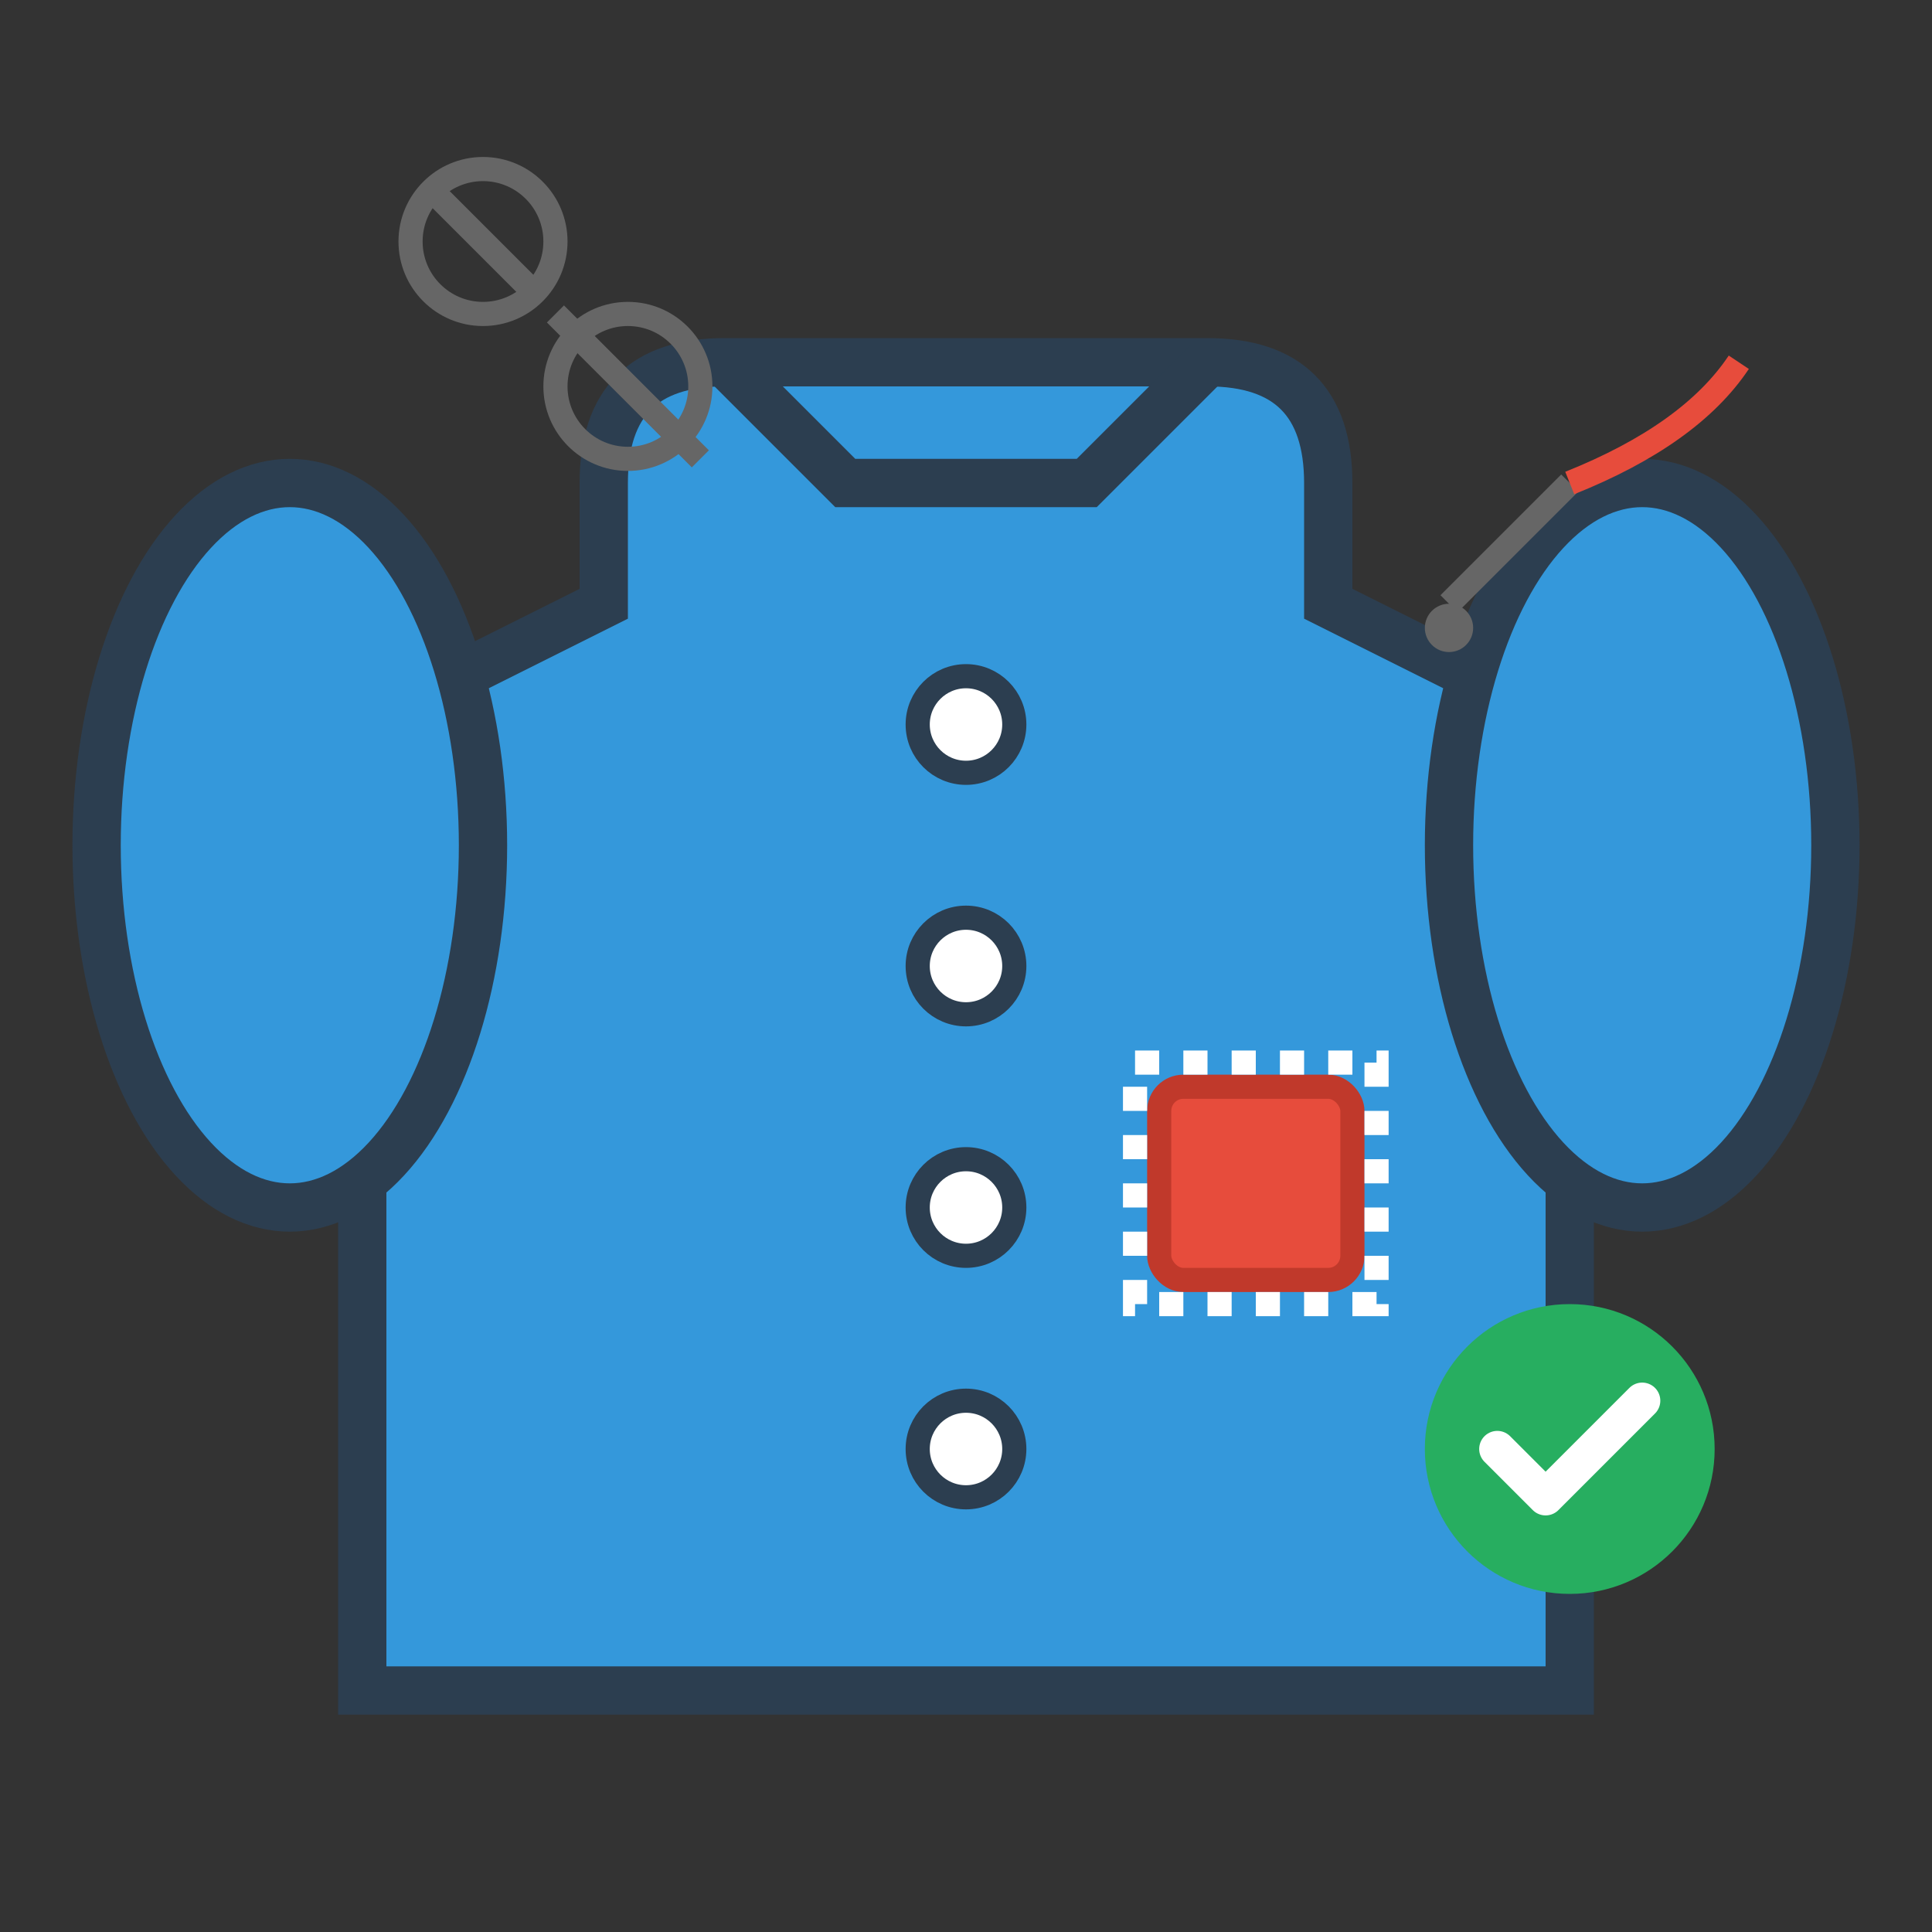
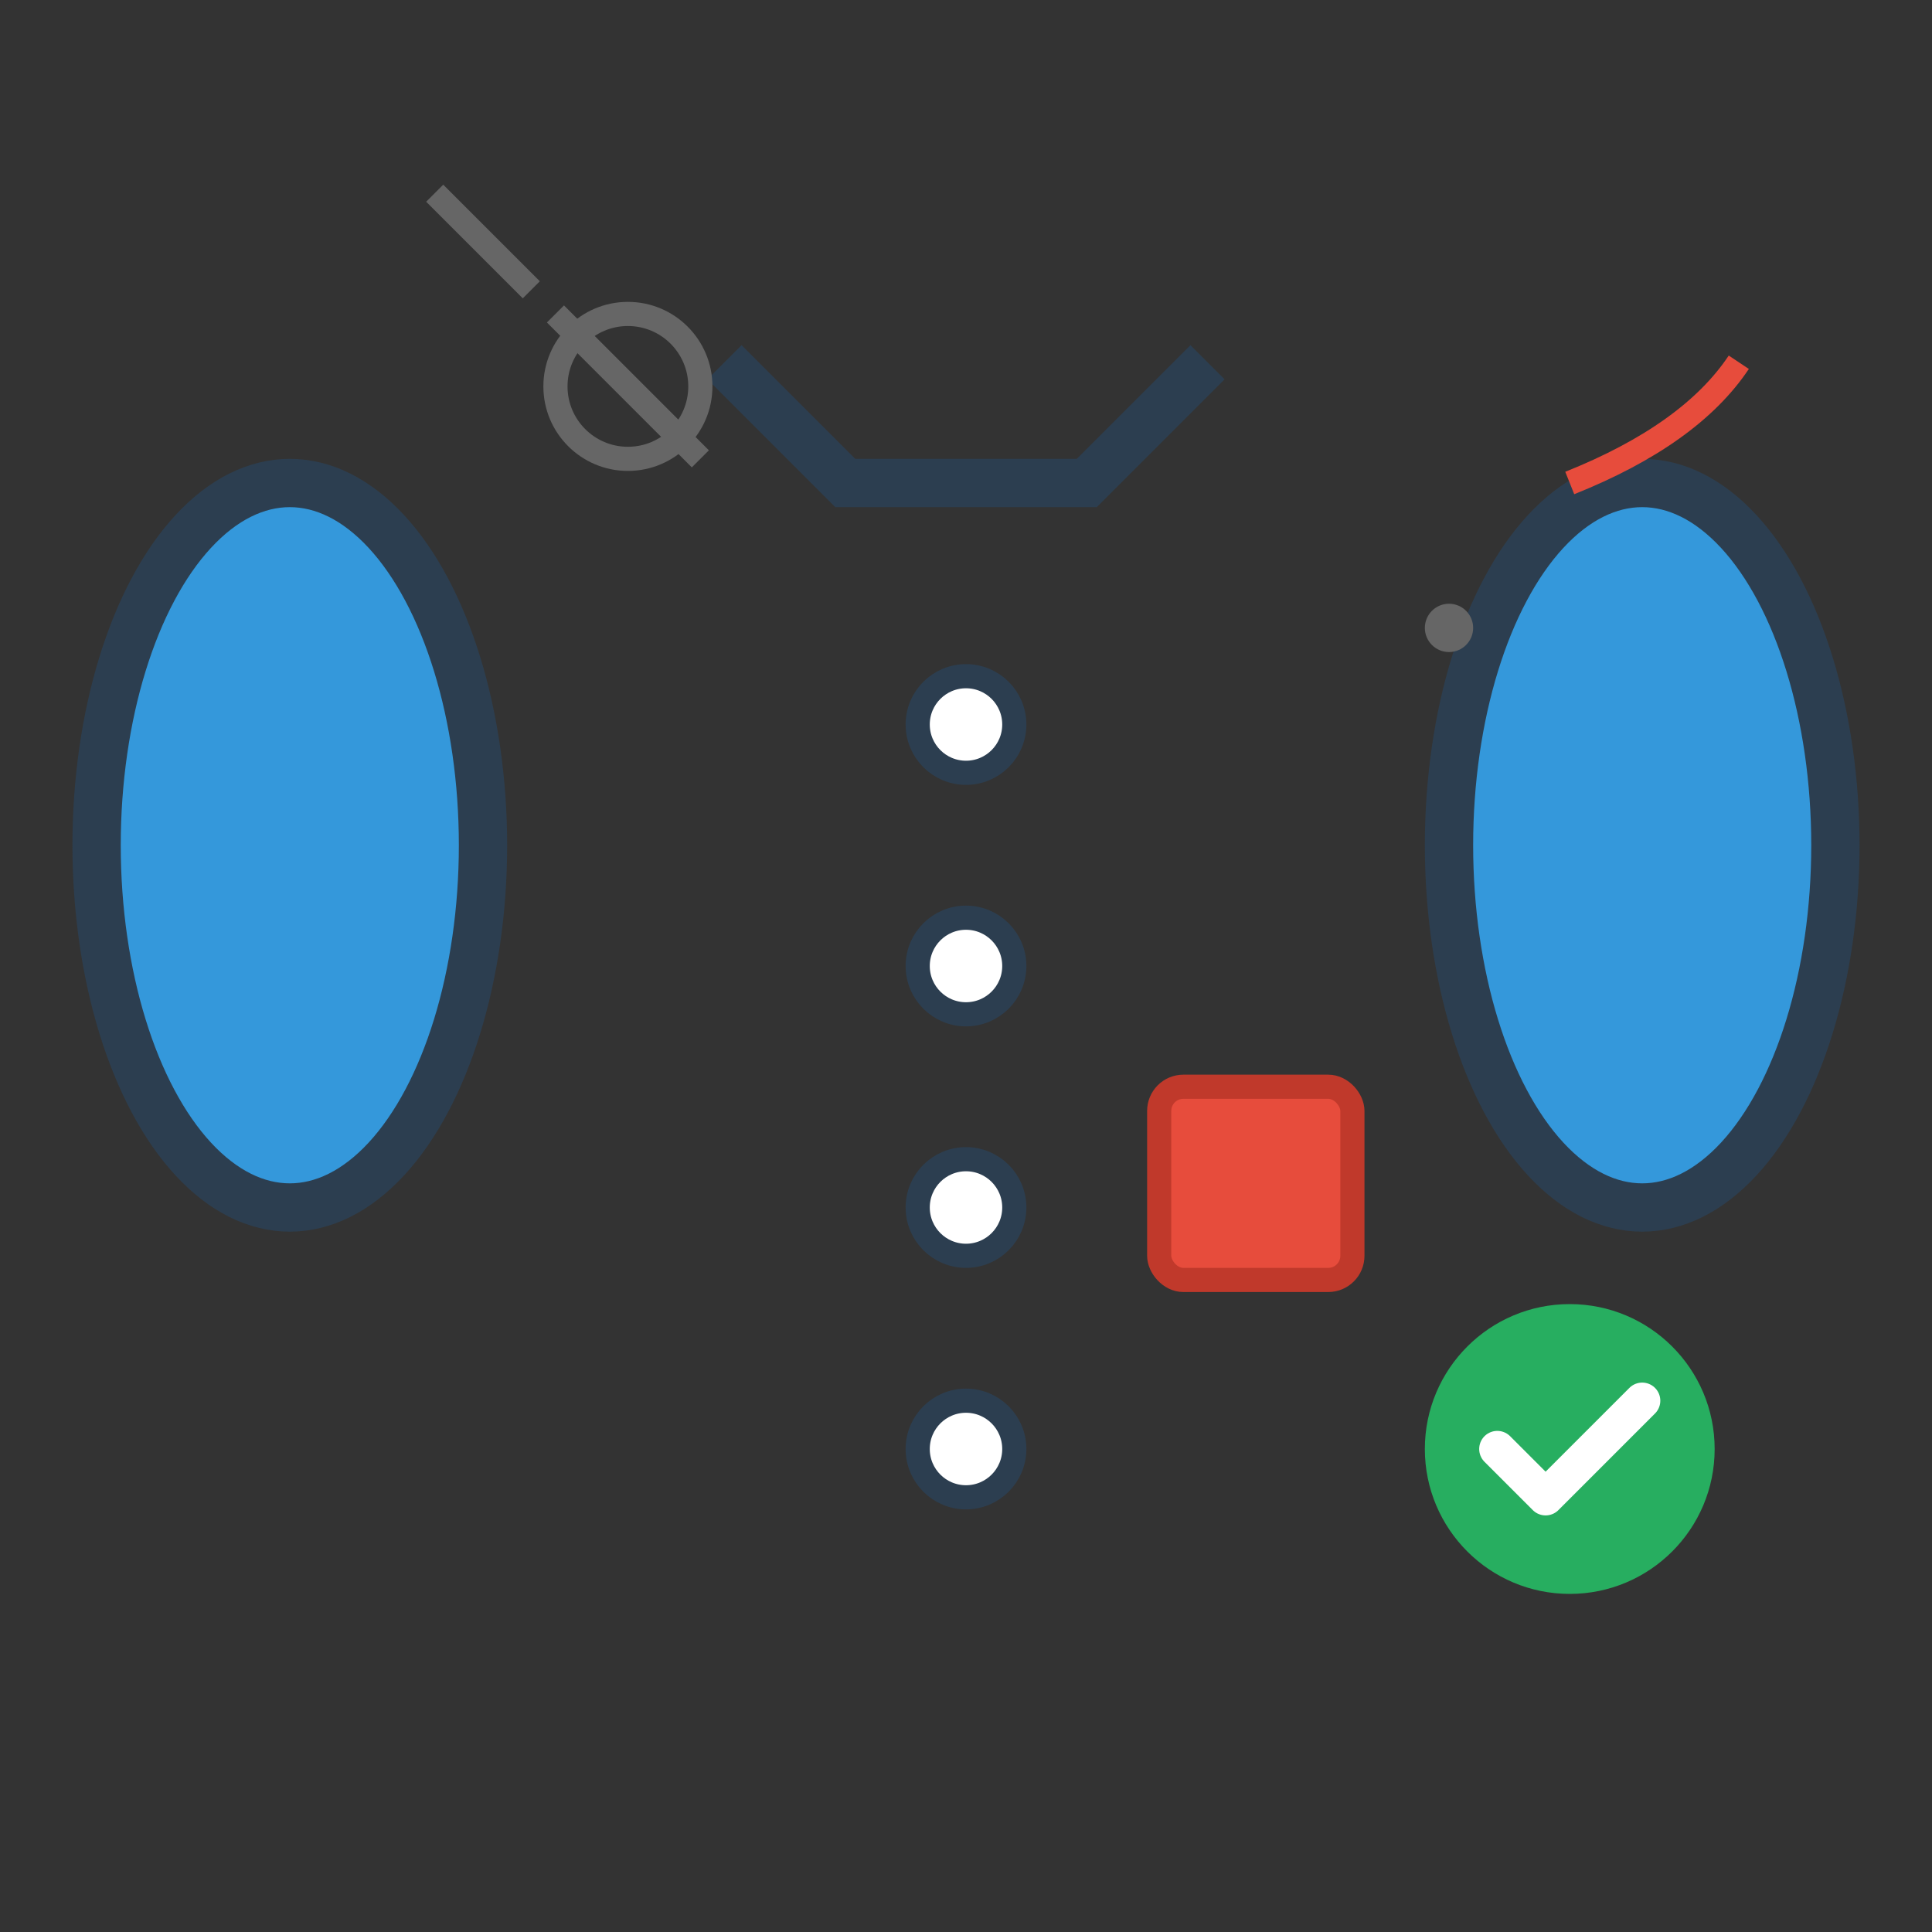
<svg xmlns="http://www.w3.org/2000/svg" width="80" height="80" viewBox="0 0 80 80" fill="none">
  <rect x="0" y="0" width="80" height="80" fill="#333333" stroke="none" />
-   <path d="M25 25 L25 20 Q25 15 30 15 L50 15 Q55 15 55 20 L55 25 L65 30 L65 70 L15 70 L15 30 Z" fill="#3498db" stroke="#2c3e50" stroke-width="2" />
  <path d="M30 15 L35 20 L45 20 L50 15" fill="none" stroke="#2c3e50" stroke-width="2" />
  <ellipse cx="12" cy="35" rx="8" ry="15" fill="#3498db" stroke="#2c3e50" stroke-width="2" />
  <ellipse cx="68" cy="35" rx="8" ry="15" fill="#3498db" stroke="#2c3e50" stroke-width="2" />
  <circle cx="40" cy="30" r="2" fill="#fff" stroke="#2c3e50" stroke-width="1" />
  <circle cx="40" cy="40" r="2" fill="#fff" stroke="#2c3e50" stroke-width="1" />
  <circle cx="40" cy="50" r="2" fill="#fff" stroke="#2c3e50" stroke-width="1" />
  <circle cx="40" cy="60" r="2" fill="#fff" stroke="#2c3e50" stroke-width="1" />
  <rect x="48" y="45" width="8" height="8" fill="#e74c3c" stroke="#c0392b" stroke-width="1" rx="1" />
-   <path d="M47 44 L57 44 L57 54 L47 54 L47 44" stroke="#fff" stroke-width="1" stroke-dasharray="1,1" fill="none" />
-   <line x1="60" y1="25" x2="65" y2="20" stroke="#666" stroke-width="1" />
  <circle cx="60" cy="26" r="1" fill="#666" />
  <path d="M65 20 Q70 18 72 15" stroke="#e74c3c" stroke-width="1" fill="none" />
  <g transform="translate(20,10)">
-     <circle cx="0" cy="0" r="3" fill="none" stroke="#666" stroke-width="1" />
    <circle cx="6" cy="6" r="3" fill="none" stroke="#666" stroke-width="1" />
    <line x1="3" y1="3" x2="9" y2="9" stroke="#666" stroke-width="1" />
    <path d="M-2 -2 L2 2" stroke="#666" stroke-width="1" />
    <path d="M4 4 L8 8" stroke="#666" stroke-width="1" />
  </g>
  <circle cx="65" cy="60" r="6" fill="#27ae60" />
  <path d="M62 60 L64 62 L68 58" stroke="white" stroke-width="1.5" stroke-linecap="round" stroke-linejoin="round" />
</svg>